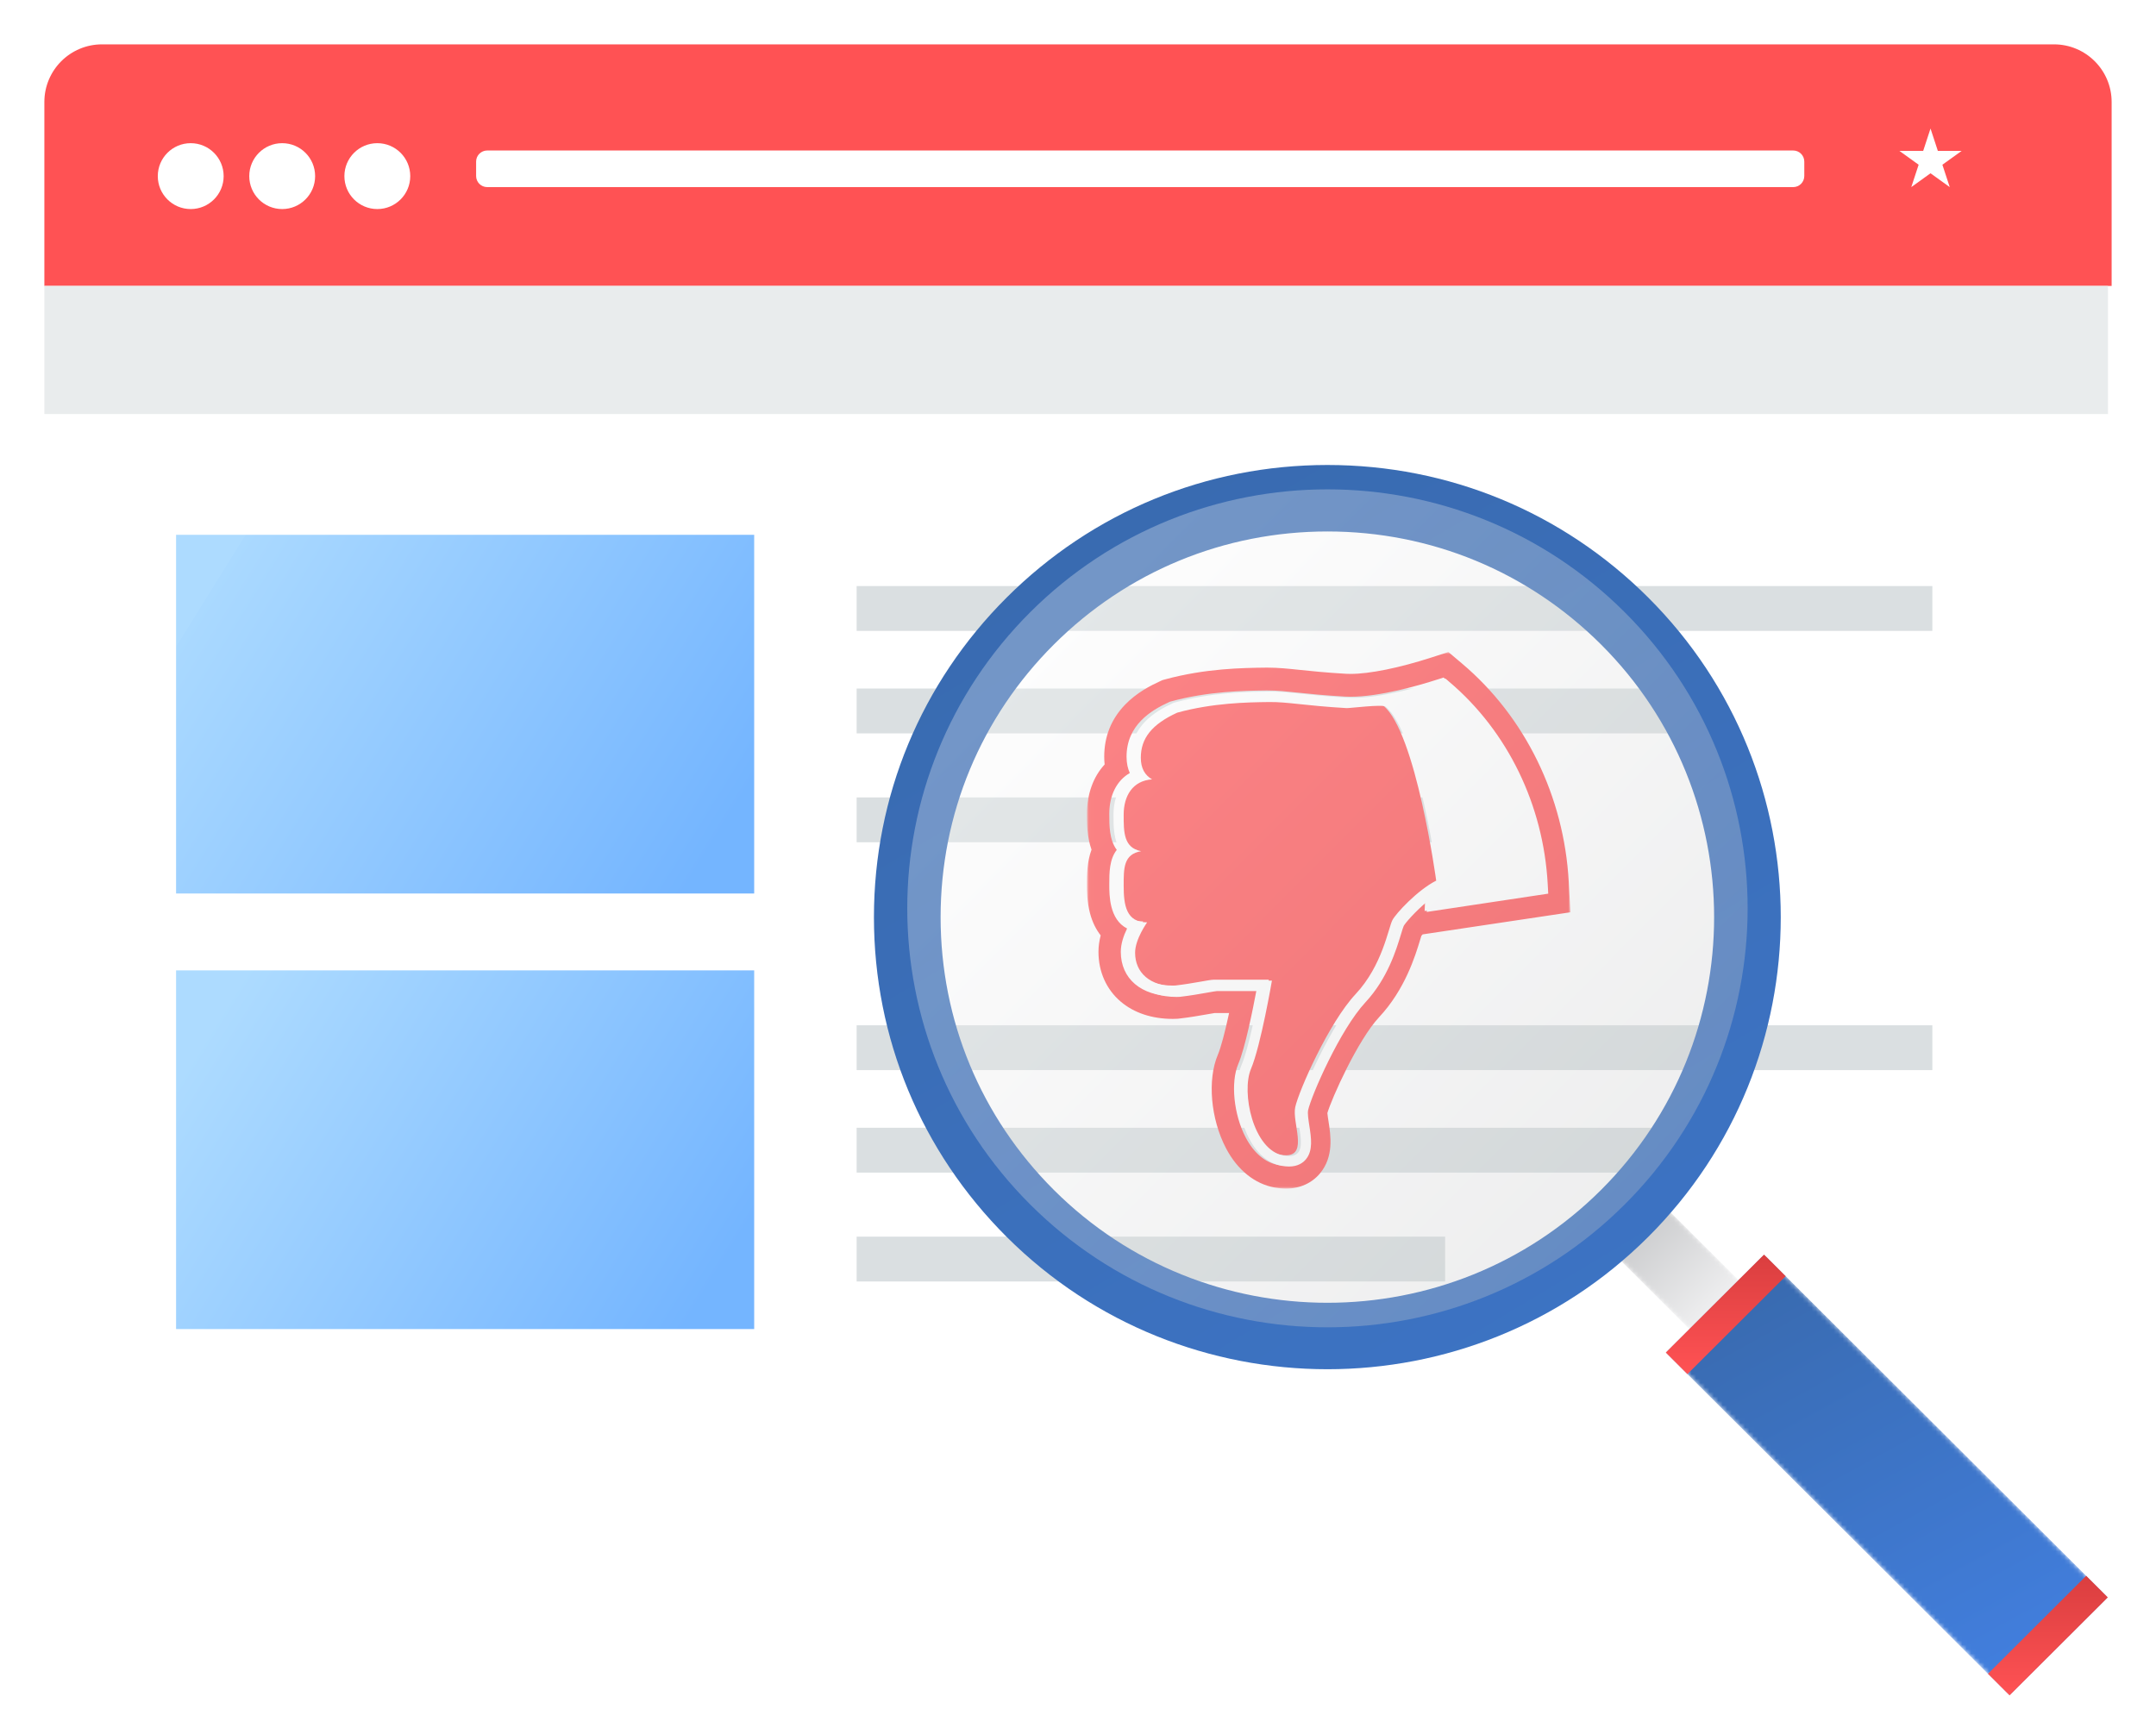
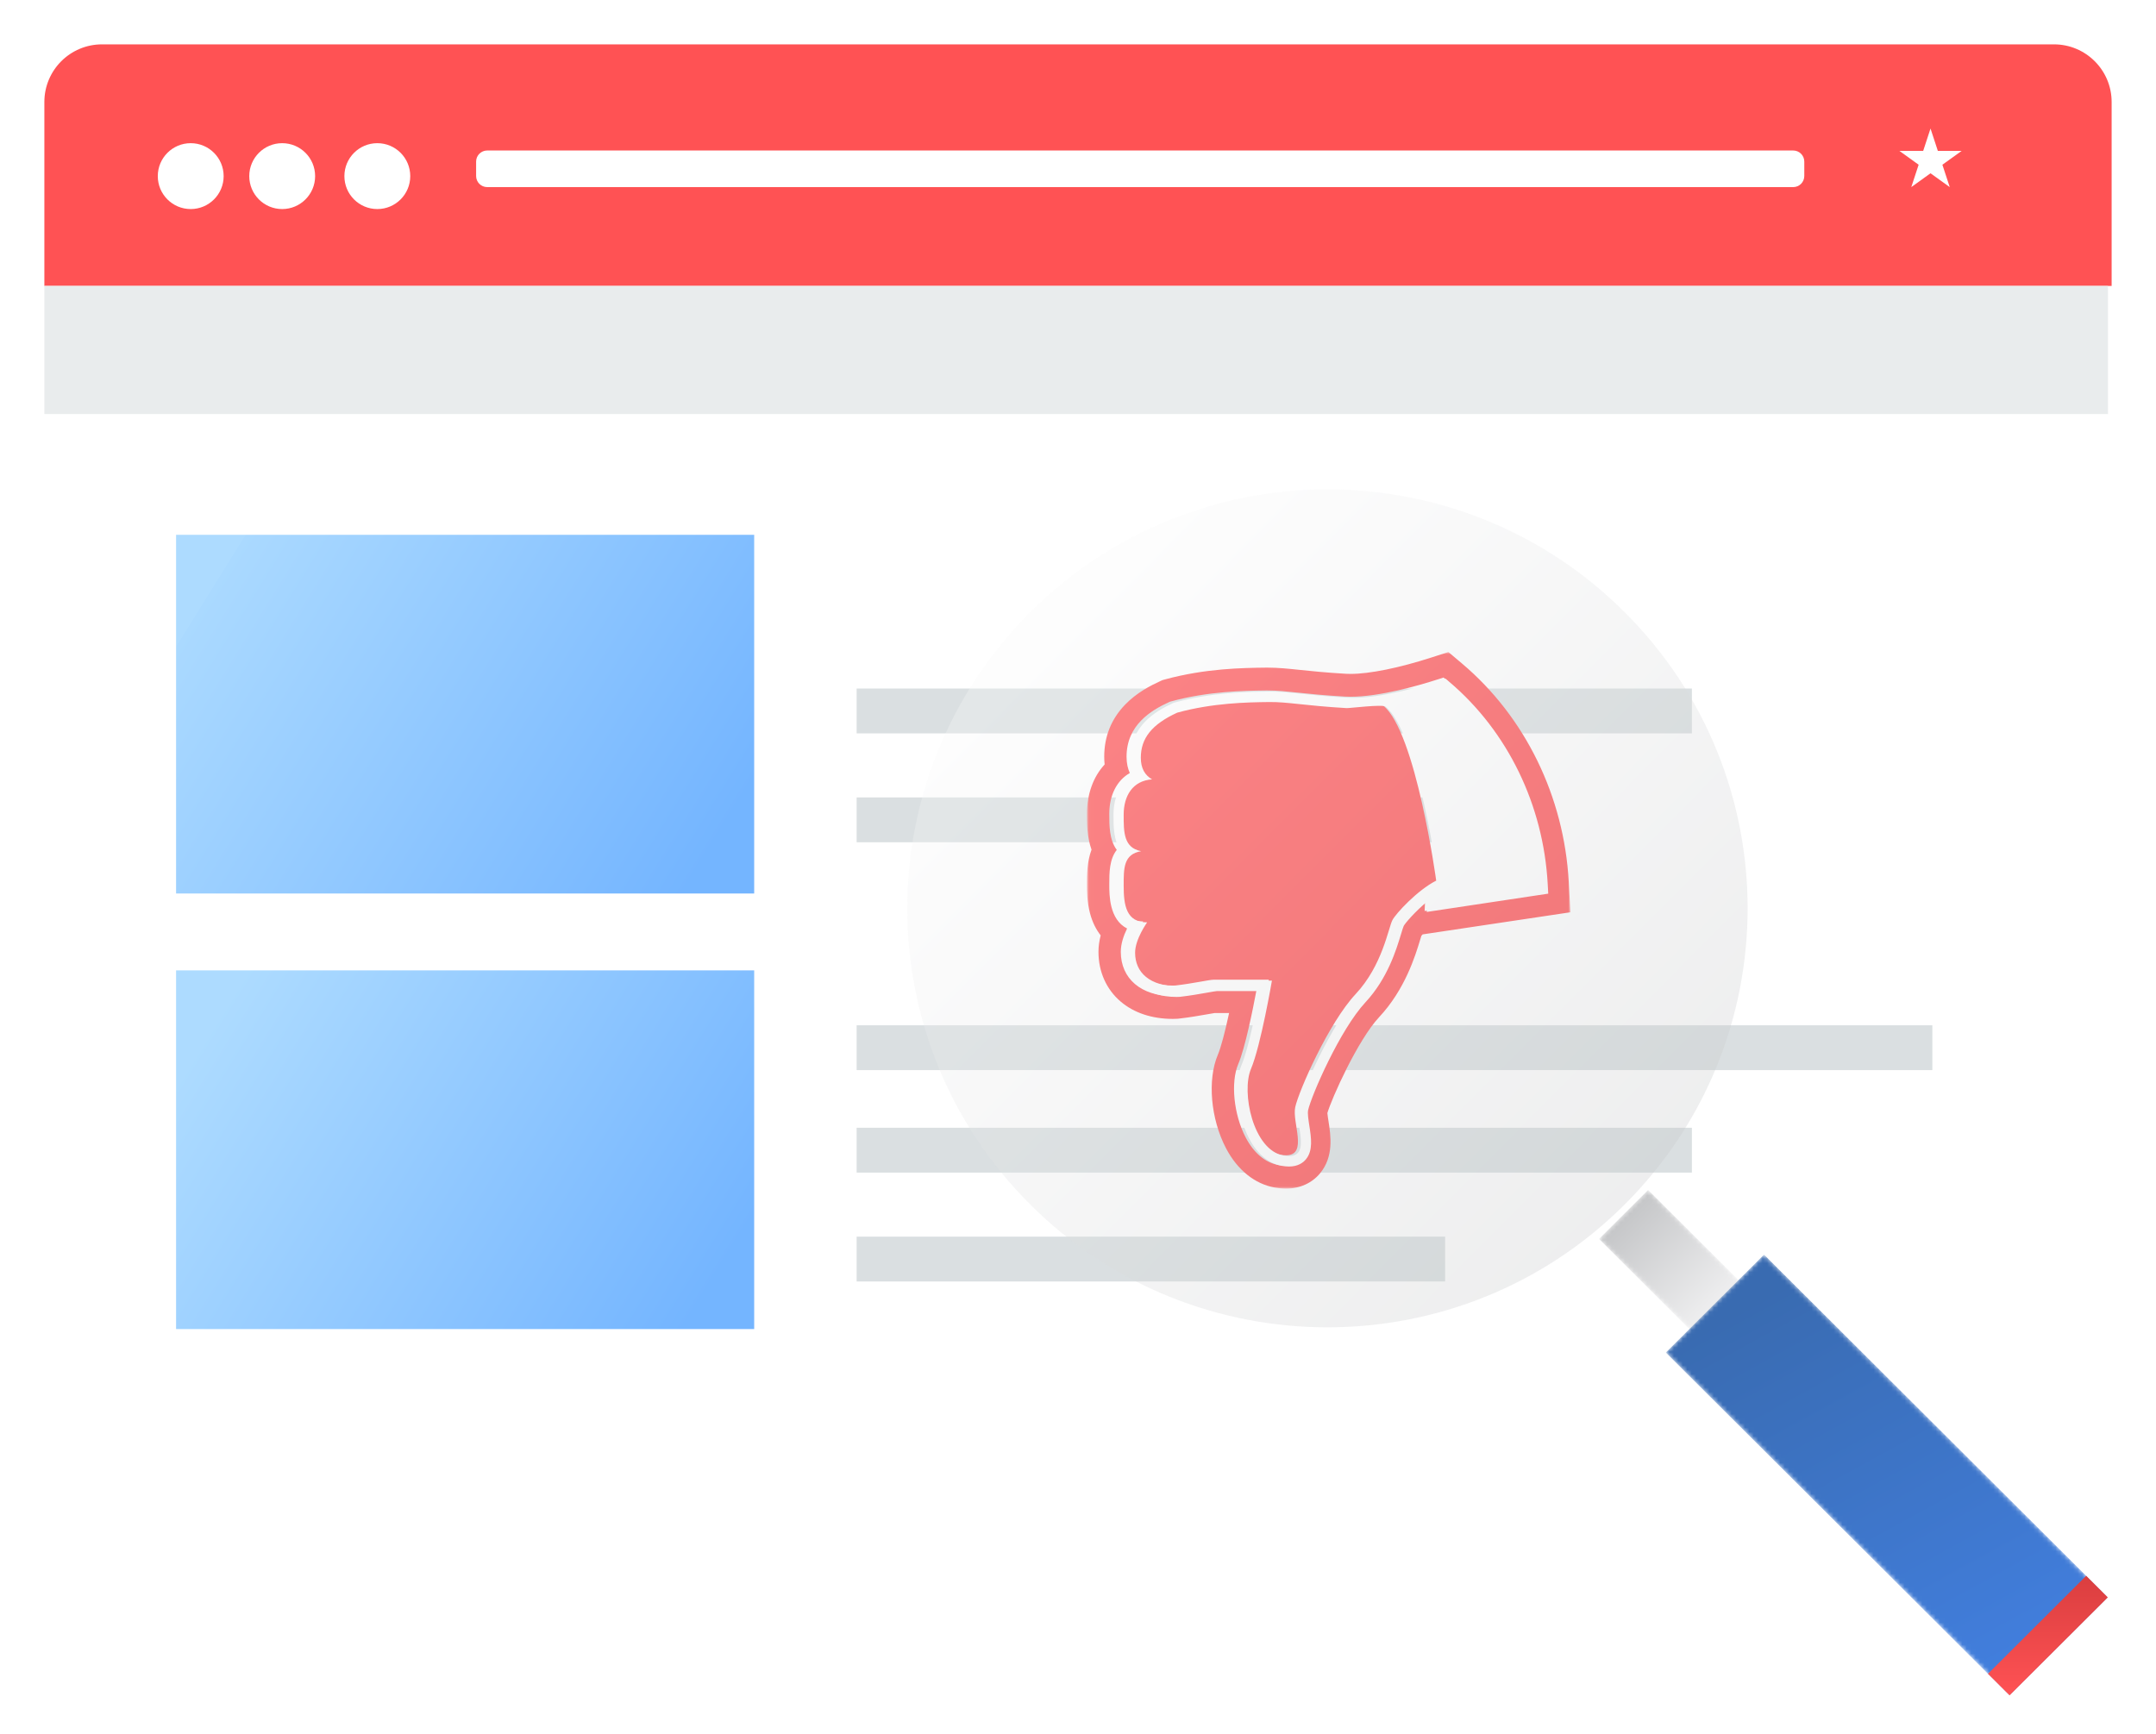
<svg xmlns="http://www.w3.org/2000/svg" xmlns:xlink="http://www.w3.org/1999/xlink" width="486px" height="391px" viewBox="0 0 486 391" version="1.1">
  <title>img_poor_website_content</title>
  <desc>Created with Sketch.</desc>
  <defs>
    <filter x="-6.3%" y="-9.2%" width="112.7%" height="118.4%" filterUnits="objectBoundingBox" id="filter-1">
      <feOffset dx="0" dy="5" in="SourceAlpha" result="shadowOffsetOuter1" />
      <feGaussianBlur stdDeviation="5" in="shadowOffsetOuter1" result="shadowBlurOuter1" />
      <feColorMatrix values="0 0 0 0 0   0 0 0 0 0   0 0 0 0 0  0 0 0 0.25 0" type="matrix" in="shadowBlurOuter1" result="shadowMatrixOuter1" />
      <feMerge>
        <feMergeNode in="shadowMatrixOuter1" />
        <feMergeNode in="SourceGraphic" />
      </feMerge>
    </filter>
    <linearGradient x1="0%" y1="30.745%" x2="100%" y2="69.255%" id="linearGradient-2">
      <stop stop-color="#ADDBFF" offset="0%" />
      <stop stop-color="#AAD9FF" offset="0.064%" />
      <stop stop-color="#74B5FF" offset="100%" />
    </linearGradient>
    <linearGradient x1="0%" y1="30.745%" x2="100%" y2="69.255%" id="linearGradient-3">
      <stop stop-color="#ADDBFF" offset="0%" />
      <stop stop-color="#74B5FF" offset="100%" />
    </linearGradient>
    <filter x="-7.7%" y="-7.7%" width="115.4%" height="115.4%" filterUnits="objectBoundingBox" id="filter-4">
      <feOffset dx="0" dy="2" in="SourceAlpha" result="shadowOffsetOuter1" />
      <feGaussianBlur stdDeviation="4.5" in="shadowOffsetOuter1" result="shadowBlurOuter1" />
      <feColorMatrix values="0 0 0 0 0   0 0 0 0 0   0 0 0 0 0  0 0 0 0.3 0" type="matrix" in="shadowBlurOuter1" result="shadowMatrixOuter1" />
      <feMerge>
        <feMergeNode in="shadowMatrixOuter1" />
        <feMergeNode in="SourceGraphic" />
      </feMerge>
    </filter>
    <polygon id="path-5" points="33.847 22.289 22.776 33.33 0.636 11.25 11.707 0.208" />
    <linearGradient x1="16.671%" y1="16.849%" x2="83.334%" y2="83.155%" id="linearGradient-7">
      <stop stop-color="#C5C6C8" offset="0%" />
      <stop stop-color="#F1F1F2" offset="100%" />
    </linearGradient>
    <polygon id="path-8" points="0.664 22.643 78.15 99.923 100.29 77.843 22.804 0.562" />
    <linearGradient x1="74.146%" y1="99.735%" x2="24.123%" y2="8.451%" id="linearGradient-10">
      <stop stop-color="#427FDF" offset="0%" />
      <stop stop-color="#396BB1" offset="100%" />
    </linearGradient>
    <linearGradient x1="50%" y1="0%" x2="50%" y2="100%" id="linearGradient-11">
      <stop stop-color="#DA3E3F" offset="0%" />
      <stop stop-color="#FF5254" offset="100%" />
    </linearGradient>
    <linearGradient x1="50%" y1="0%" x2="50%" y2="100%" id="linearGradient-12">
      <stop stop-color="#DA3E3F" offset="0%" />
      <stop stop-color="#FF5254" offset="100%" />
    </linearGradient>
    <linearGradient x1="165.997%" y1="218.347%" x2="30.915%" y2="3.385%" id="linearGradient-13">
      <stop stop-color="#427FDF" offset="0%" />
      <stop stop-color="#396BB1" offset="100%" />
    </linearGradient>
    <filter x="-27.1%" y="-24.2%" width="154.1%" height="148.4%" filterUnits="objectBoundingBox" id="filter-14">
      <feOffset dx="0" dy="5" in="SourceAlpha" result="shadowOffsetOuter1" />
      <feGaussianBlur stdDeviation="5" in="shadowOffsetOuter1" result="shadowBlurOuter1" />
      <feColorMatrix values="0 0 0 0 0   0 0 0 0 0   0 0 0 0 0  0 0 0 0.25 0" type="matrix" in="shadowBlurOuter1" result="shadowMatrixOuter1" />
      <feMerge>
        <feMergeNode in="shadowMatrixOuter1" />
        <feMergeNode in="SourceGraphic" />
      </feMerge>
    </filter>
    <polygon id="path-15" points="0 0.022 108.98 0.022 108.98 121 0 121" />
    <linearGradient x1="14.645%" y1="14.834%" x2="85.355%" y2="85.165%" id="linearGradient-17">
      <stop stop-color="#FEFEFE" offset="0%" />
      <stop stop-color="#C5C6C8" offset="100%" />
    </linearGradient>
    <path d="M161.692,28.402 C198.68,65.291 198.68,125.102 161.692,161.991 C124.704,198.88 64.731,198.88 27.743,161.991 C-9.248,125.102 -9.248,65.291 27.743,28.402 C64.731,-8.488 124.704,-8.488 161.692,28.402" id="path-18" />
  </defs>
  <g id="Page-1" stroke="none" stroke-width="1" fill="none" fill-rule="evenodd">
    <g id="FAQs---Why-Isn't-My-Website-Showing-On-Google" transform="translate(-125, -987)">
      <g id="img_poor_website_content" transform="translate(135, 992)">
        <g id="img_analyse_website">
          <g id="img_blogs" filter="url(#filter-1)">
            <rect id="Rectangle" fill="#FFFFFF" x="0" y="0" width="465.175" height="321" rx="13" />
            <path d="M13,0 L453,0 C460.18,-3.09524665e-15 466,5.82 466,13 L466,54.463 L466,54.463 L0,54.463 L0,13 C-2.65561672e-15,5.82 5.82,-4.57467025e-16 13,0 Z" id="Rectangle-2" fill="#FF5254" />
            <polygon id="Fill-5" fill="#E9ECED" points="0 83.344 465.175 83.344 465.175 54.463 0 54.463" />
            <path d="M82.478,29.708 C82.478,33.809 79.155,37.134 75.056,37.134 C70.957,37.134 67.632,33.809 67.632,29.708 C67.632,25.607 70.957,22.28 75.056,22.28 C79.155,22.28 82.478,25.607 82.478,29.708" id="Fill-6" fill="#FFFFFF" />
            <path d="M61.034,29.708 C61.034,33.809 57.708,37.134 53.609,37.134 C49.51,37.134 46.188,33.809 46.188,29.708 C46.188,25.607 49.51,22.28 53.609,22.28 C57.708,22.28 61.034,25.607 61.034,29.708" id="Fill-7" fill="#FFFFFF" />
            <path d="M40.414,29.708 C40.414,33.809 37.091,37.134 32.99,37.134 C28.891,37.134 25.568,33.809 25.568,29.708 C25.568,25.607 28.891,22.28 32.99,22.28 C37.091,22.28 40.414,25.607 40.414,29.708" id="Fill-8" fill="#FFFFFF" />
            <path d="M99.824,23.931 L394.219,23.931 C395.599,23.931 396.719,25.05 396.719,26.431 L396.719,29.683 C396.719,31.063 395.599,32.183 394.219,32.183 L99.824,32.183 C98.443,32.183 97.324,31.063 97.324,29.683 L97.324,26.431 C97.324,25.05 98.443,23.931 99.824,23.931 Z" id="Rectangle-3" fill="#FFFFFF" />
            <polygon id="Fill-10" fill="#FFFFFF" points="425.171 18.979 426.826 24.023 432.184 24.023 427.849 27.139 429.506 32.183 425.171 29.066 420.838 32.183 422.493 27.139 418.163 24.023 423.518 24.023" />
            <g id="Group-7" transform="translate(183.101, 122.129)" fill="#DADFE1">
              <polygon id="Fill-16" points="0 57.763 132.654 57.763 132.654 47.655 0 47.655" />
              <polygon id="Fill-17" points="0 33.214 188.282 33.214 188.282 23.105 0 23.105" />
-               <polygon id="Fill-18" points="0 10.109 242.485 10.109 242.485 0 0 0" />
            </g>
            <g id="Group-7-Copy" transform="translate(183.101, 221.152)" fill="#DADFE1">
              <polygon id="Fill-16" points="0 57.763 132.654 57.763 132.654 47.655 0 47.655" />
              <polygon id="Fill-17" points="0 33.214 188.282 33.214 188.282 23.105 0 23.105" />
              <polygon id="Fill-18" points="0 10.109 242.485 10.109 242.485 0 0 0" />
            </g>
            <rect id="Rectangle-4" fill="url(#linearGradient-2)" x="29.692" y="110.576" width="130.315" height="80.869" />
            <rect id="Rectangle-4-Copy" fill="url(#linearGradient-3)" x="29.692" y="208.774" width="130.315" height="80.869" />
          </g>
          <g id="Group" filter="url(#filter-4)" transform="translate(187, 97)">
            <g id="Group-3" transform="translate(162.812, 164.076)">
              <mask id="mask-6" fill="white">
                <use xlink:href="#path-5" />
              </mask>
              <g id="Clip-2" />
              <polygon id="Fill-1" fill="url(#linearGradient-7)" mask="url(#mask-6)" points="33.847 22.289 22.776 33.33 0.636 11.25 11.707 0.208" />
            </g>
            <g id="Group-6" transform="translate(177.841, 178.296)">
              <mask id="mask-9" fill="white">
                <use xlink:href="#path-8" />
              </mask>
              <g id="Clip-5" />
              <polygon id="Fill-4" fill="url(#linearGradient-10)" mask="url(#mask-9)" points="0.664 22.643 78.15 99.923 100.29 77.843 22.804 0.562" />
            </g>
-             <polygon id="Fill-7" fill="url(#linearGradient-11)" points="205.514 183.716 183.374 205.797 178.505 200.94 200.645 178.86" />
            <polygon id="Fill-8" fill="url(#linearGradient-12)" points="251.122 273.361 255.991 278.22 278.131 256.139 273.262 251.28" />
            <g id="Group-18" transform="translate(0, 0.1)" fill="url(#linearGradient-13)">
-               <path d="M102.232,15.721 C78.939,15.721 57.04,24.77 40.571,41.194 C24.099,57.619 15.03,79.46 15.03,102.69 C15.03,125.922 24.099,147.76 40.568,164.187 C74.569,198.094 129.892,198.094 163.895,164.187 C197.892,130.276 197.892,75.103 163.895,41.194 C147.423,24.77 125.524,15.721 102.232,15.721 M102.232,204.599 C76.051,204.599 49.874,194.661 29.943,174.784 C10.634,155.527 0.001,129.924 0.001,102.69 C0.001,75.456 10.634,49.853 29.943,30.595 C49.253,11.34 74.924,0.733 102.232,0.733 C129.539,0.733 155.21,11.34 174.52,30.598 C214.379,70.35 214.379,135.032 174.52,174.784 C154.589,194.661 128.412,204.599 102.232,204.599" id="Fill-12" />
-             </g>
+               </g>
          </g>
        </g>
        <g id="img_thumbs_down" filter="url(#filter-14)" transform="translate(289.5, 207) rotate(-180) translate(-289.5, -207) translate(235, 146)">
          <g id="Group-5" transform="translate(0, -0)">
            <mask id="mask-16" fill="white">
              <use xlink:href="#path-15" />
            </mask>
            <g id="Clip-4" />
            <path d="M64.119,0.022 C61.02,0.022 58.297,1.239 56.454,3.449 C53.289,7.245 54.035,12.018 54.528,15.176 C54.609,15.693 54.747,16.579 54.786,17.06 C53.856,20.259 47.974,33.485 43.11,38.689 C37.278,44.928 34.985,52.463 33.883,56.084 C33.813,56.312 33.697,56.696 33.6,57.003 C33.519,57.101 33.424,57.213 33.315,57.338 L32.135,57.515 L4.554,61.643 L-2.5164356e-05,62.324 L0.258,67.024 L0.376,69.182 C1.434,88.44 10.2,106.379 24.429,118.398 L25.397,119.216 L27.508,121 L30.119,120.156 L31.318,119.769 C38.602,117.416 45.257,116.065 49.575,116.065 C49.936,116.065 50.284,116.075 50.608,116.094 C55.24,116.365 58.435,116.7 61.002,116.969 L61.023,116.971 C63.636,117.245 65.894,117.48 68.283,117.48 L68.298,117.48 L68.312,117.48 L68.698,117.478 L68.714,117.478 L68.729,117.478 C73.793,117.417 82.27,117.316 91.386,114.823 L91.555,114.777 L91.945,114.671 L92.313,114.503 L92.479,114.427 C94.617,113.453 97.763,111.844 100.373,109.142 C103.502,105.902 105.089,101.95 105.089,97.397 C105.089,96.801 105.057,96.218 104.994,95.649 C107.562,92.863 108.98,88.979 108.98,84.503 C108.98,82.308 108.98,79.303 107.95,76.439 C108.98,73.668 108.98,70.77 108.98,68.648 L108.98,68.532 C108.98,67.201 108.98,64.724 108.307,62.151 C107.747,60.007 106.873,58.368 105.888,57.115 C106.219,55.842 106.386,54.603 106.386,53.408 C106.386,48.922 104.609,44.939 101.384,42.193 C98.382,39.637 94.32,38.286 89.636,38.286 C89.352,38.286 89.096,38.297 88.908,38.306 L88.673,38.315 L88.492,38.323 L88.311,38.343 L88.226,38.353 C85.815,38.626 83.531,39.029 81.863,39.323 L81.782,39.337 C81.307,39.421 80.558,39.552 80.192,39.608 L76.939,39.608 C77.904,35.132 78.803,31.775 79.474,30.202 C81.871,24.585 81.097,15.718 77.633,9.12 C75.059,4.216 71.159,1.07 66.651,0.26 C65.771,0.102 64.919,0.022 64.119,0.022 M43.631,109.115 C45.976,109.115 50.333,108.594 50.986,108.594 C51.003,108.594 51.017,108.595 51.029,108.595 C60.535,109.152 64.212,109.97 68.284,109.97 C68.403,109.97 68.523,109.97 68.643,109.967 C73.582,109.909 81.411,109.776 89.488,107.568 C95.205,104.963 97.745,101.821 97.745,97.397 C97.745,94.998 96.804,93.447 95.193,92.522 C99.628,92.216 101.636,88.765 101.636,84.543 C101.636,80.632 101.65,77.068 97.66,76.317 C101.676,75.652 101.636,72.473 101.636,68.532 C101.636,64.11 101.053,60.258 96.316,60.258 C96.292,60.258 99.042,56.515 99.042,53.408 C99.042,48.988 95.779,45.796 89.636,45.796 C89.436,45.796 89.241,45.81 89.043,45.817 C85.109,46.263 81.367,47.118 80.479,47.118 L67.991,47.118 C67.991,47.118 70.507,32.44 72.743,27.199 C74.98,21.956 72.279,8.896 65.381,7.657 C64.909,7.573 64.491,7.533 64.119,7.533 C59.06,7.533 62.807,14.966 62.026,18.428 C61.187,22.146 54.477,37.397 48.418,43.878 C42.361,50.359 41.056,58.748 40.124,60.558 C39.378,62.007 34.511,67.303 30.256,69.455 C30.256,69.455 34.817,102.973 42.196,108.931 C42.361,109.065 42.898,109.115 43.631,109.115 M64.119,5.169 C64.629,5.169 65.188,5.223 65.781,5.33 C68.779,5.868 71.344,8.021 73.199,11.554 C75.903,16.705 76.633,23.992 74.861,28.144 C73.33,31.734 71.603,40.312 70.77,44.755 L80.479,44.755 C80.739,44.744 81.791,44.558 82.718,44.395 C84.326,44.112 86.529,43.724 88.788,43.468 L88.873,43.458 L89.121,43.448 C89.292,43.44 89.463,43.433 89.636,43.433 C96.754,43.433 101.353,47.349 101.353,53.408 C101.353,55.191 100.735,57.031 99.935,58.667 C103.947,60.697 103.947,66.184 103.947,68.532 L103.947,68.648 C103.947,71.155 103.947,74.273 102.257,76.39 C103.947,78.621 103.947,81.882 103.947,84.503 C103.947,88.767 102.219,92.057 99.323,93.716 C99.77,94.699 100.056,95.909 100.056,97.397 C100.056,104.517 94.562,107.843 90.429,109.727 L90.262,109.803 L90.086,109.851 C81.58,112.176 73.498,112.273 68.67,112.331 L68.283,112.333 C66.145,112.333 64.102,112.119 61.515,111.849 C58.894,111.574 55.632,111.232 50.897,110.955 C50.478,110.931 50.033,110.918 49.575,110.918 C42.987,110.918 34.359,113.388 29.802,114.861 L28.603,115.248 L27.634,114.429 C14.484,103.321 6.38,86.724 5.401,68.894 L5.283,66.736 L32.863,62.608 L32.763,64.945 C35.442,62.746 37.731,60.109 38.079,59.455 C38.199,59.22 38.47,58.33 38.688,57.614 C39.752,54.118 41.733,47.61 46.748,42.245 C52.557,36.03 59.026,21.214 59.774,17.896 C59.937,17.174 59.704,15.682 59.498,14.366 C59.069,11.619 58.625,8.778 60.283,6.79 C60.9,6.05 62.065,5.169 64.119,5.169" id="Fill-3" fill="#FF5254" mask="url(#mask-16)" />
          </g>
-           <path d="M100.705,84.317 C100.705,88.535 98.71,91.984 94.305,92.29 C95.905,93.214 96.84,94.764 96.84,97.16 C96.84,101.582 94.317,104.722 88.639,107.325 C80.616,109.532 72.84,109.664 67.934,109.723 C63.742,109.773 60.157,108.925 50.438,108.352 C49.822,108.316 42.368,109.258 41.665,108.687 C34.336,102.733 29.805,69.24 29.805,69.24 C34.031,67.089 38.866,61.796 39.606,60.349 C40.532,58.54 41.828,50.157 47.845,43.681 C53.863,37.204 60.528,21.964 61.362,18.249 C62.194,14.536 57.843,6.25 64.694,7.486 C71.545,8.724 74.229,21.775 72.006,27.013 C69.786,32.251 67.286,46.919 67.286,46.919 L79.69,46.919 C80.572,46.919 84.289,46.064 88.196,45.618 C88.393,45.611 88.587,45.597 88.786,45.597 C94.887,45.597 98.128,48.787 98.128,53.204 C98.128,56.309 95.397,60.049 95.421,60.049 C100.126,60.049 100.705,63.898 100.705,68.317 C100.705,72.255 100.744,75.432 96.755,76.096 C100.718,76.847 100.705,80.409 100.705,84.317 L100.705,84.317 Z M103,68.317 C103,65.971 103,60.488 99.015,58.46 C99.809,56.825 100.423,54.985 100.423,53.204 C100.423,47.149 95.855,43.236 88.786,43.236 C88.613,43.236 88.444,43.243 88.274,43.251 L88.028,43.261 L87.943,43.271 C85.699,43.527 83.511,43.914 81.914,44.198 C80.993,44.36 79.948,44.546 79.69,44.557 L70.046,44.557 C70.874,40.118 72.589,31.545 74.11,27.958 C75.87,23.809 75.145,16.528 72.459,11.38 C70.617,7.849 68.069,5.698 65.091,5.16 C64.502,5.054 63.947,5 63.44,5 C61.4,5 60.243,5.881 59.63,6.619 C57.983,8.607 58.424,11.445 58.851,14.19 C59.055,15.505 59.287,16.996 59.125,17.718 C58.381,21.033 51.956,35.839 46.186,42.049 C41.204,47.41 39.238,53.913 38.181,57.407 C37.964,58.122 37.695,59.012 37.576,59.247 C37.23,59.9 34.956,62.535 32.295,64.733 L32.395,62.397 L5,66.522 L5.118,68.679 C6.09,86.496 14.139,103.081 27.201,114.181 L28.163,115 L29.354,114.613 C33.88,113.141 42.451,110.673 48.994,110.673 C49.449,110.673 49.891,110.685 50.307,110.71 C55.01,110.987 58.251,111.328 60.854,111.603 C63.423,111.873 65.452,112.087 67.577,112.087 L67.96,112.085 C72.756,112.027 80.783,111.93 89.232,109.606 L89.407,109.558 L89.573,109.482 C93.678,107.6 99.135,104.276 99.135,97.16 C99.135,95.675 98.851,94.465 98.407,93.483 C101.284,91.825 103,88.538 103,84.277 C103,81.657 103,78.398 101.321,76.169 C103,74.054 103,70.939 103,68.433 L103,68.317 Z" id="Fill-1" fill="#FFFFFF" />
+           <path d="M100.705,84.317 C100.705,88.535 98.71,91.984 94.305,92.29 C95.905,93.214 96.84,94.764 96.84,97.16 C96.84,101.582 94.317,104.722 88.639,107.325 C80.616,109.532 72.84,109.664 67.934,109.723 C63.742,109.773 60.157,108.925 50.438,108.352 C49.822,108.316 42.368,109.258 41.665,108.687 C34.336,102.733 29.805,69.24 29.805,69.24 C34.031,67.089 38.866,61.796 39.606,60.349 C40.532,58.54 41.828,50.157 47.845,43.681 C53.863,37.204 60.528,21.964 61.362,18.249 C62.194,14.536 57.843,6.25 64.694,7.486 C71.545,8.724 74.229,21.775 72.006,27.013 C69.786,32.251 67.286,46.919 67.286,46.919 L79.69,46.919 C80.572,46.919 84.289,46.064 88.196,45.618 C94.887,45.597 98.128,48.787 98.128,53.204 C98.128,56.309 95.397,60.049 95.421,60.049 C100.126,60.049 100.705,63.898 100.705,68.317 C100.705,72.255 100.744,75.432 96.755,76.096 C100.718,76.847 100.705,80.409 100.705,84.317 L100.705,84.317 Z M103,68.317 C103,65.971 103,60.488 99.015,58.46 C99.809,56.825 100.423,54.985 100.423,53.204 C100.423,47.149 95.855,43.236 88.786,43.236 C88.613,43.236 88.444,43.243 88.274,43.251 L88.028,43.261 L87.943,43.271 C85.699,43.527 83.511,43.914 81.914,44.198 C80.993,44.36 79.948,44.546 79.69,44.557 L70.046,44.557 C70.874,40.118 72.589,31.545 74.11,27.958 C75.87,23.809 75.145,16.528 72.459,11.38 C70.617,7.849 68.069,5.698 65.091,5.16 C64.502,5.054 63.947,5 63.44,5 C61.4,5 60.243,5.881 59.63,6.619 C57.983,8.607 58.424,11.445 58.851,14.19 C59.055,15.505 59.287,16.996 59.125,17.718 C58.381,21.033 51.956,35.839 46.186,42.049 C41.204,47.41 39.238,53.913 38.181,57.407 C37.964,58.122 37.695,59.012 37.576,59.247 C37.23,59.9 34.956,62.535 32.295,64.733 L32.395,62.397 L5,66.522 L5.118,68.679 C6.09,86.496 14.139,103.081 27.201,114.181 L28.163,115 L29.354,114.613 C33.88,113.141 42.451,110.673 48.994,110.673 C49.449,110.673 49.891,110.685 50.307,110.71 C55.01,110.987 58.251,111.328 60.854,111.603 C63.423,111.873 65.452,112.087 67.577,112.087 L67.96,112.085 C72.756,112.027 80.783,111.93 89.232,109.606 L89.407,109.558 L89.573,109.482 C93.678,107.6 99.135,104.276 99.135,97.16 C99.135,95.675 98.851,94.465 98.407,93.483 C101.284,91.825 103,88.538 103,84.277 C103,81.657 103,78.398 101.321,76.169 C103,74.054 103,70.939 103,68.433 L103,68.317 Z" id="Fill-1" fill="#FFFFFF" />
        </g>
        <g id="SEO-AUDIT" transform="translate(194.514, 104.594)">
          <mask id="mask-19" fill="white">
            <use xlink:href="#path-18" />
          </mask>
          <use id="Mask" fill-opacity="0.3" fill="url(#linearGradient-17)" style="mix-blend-mode: multiply;" xlink:href="#path-18" />
        </g>
      </g>
    </g>
  </g>
</svg>